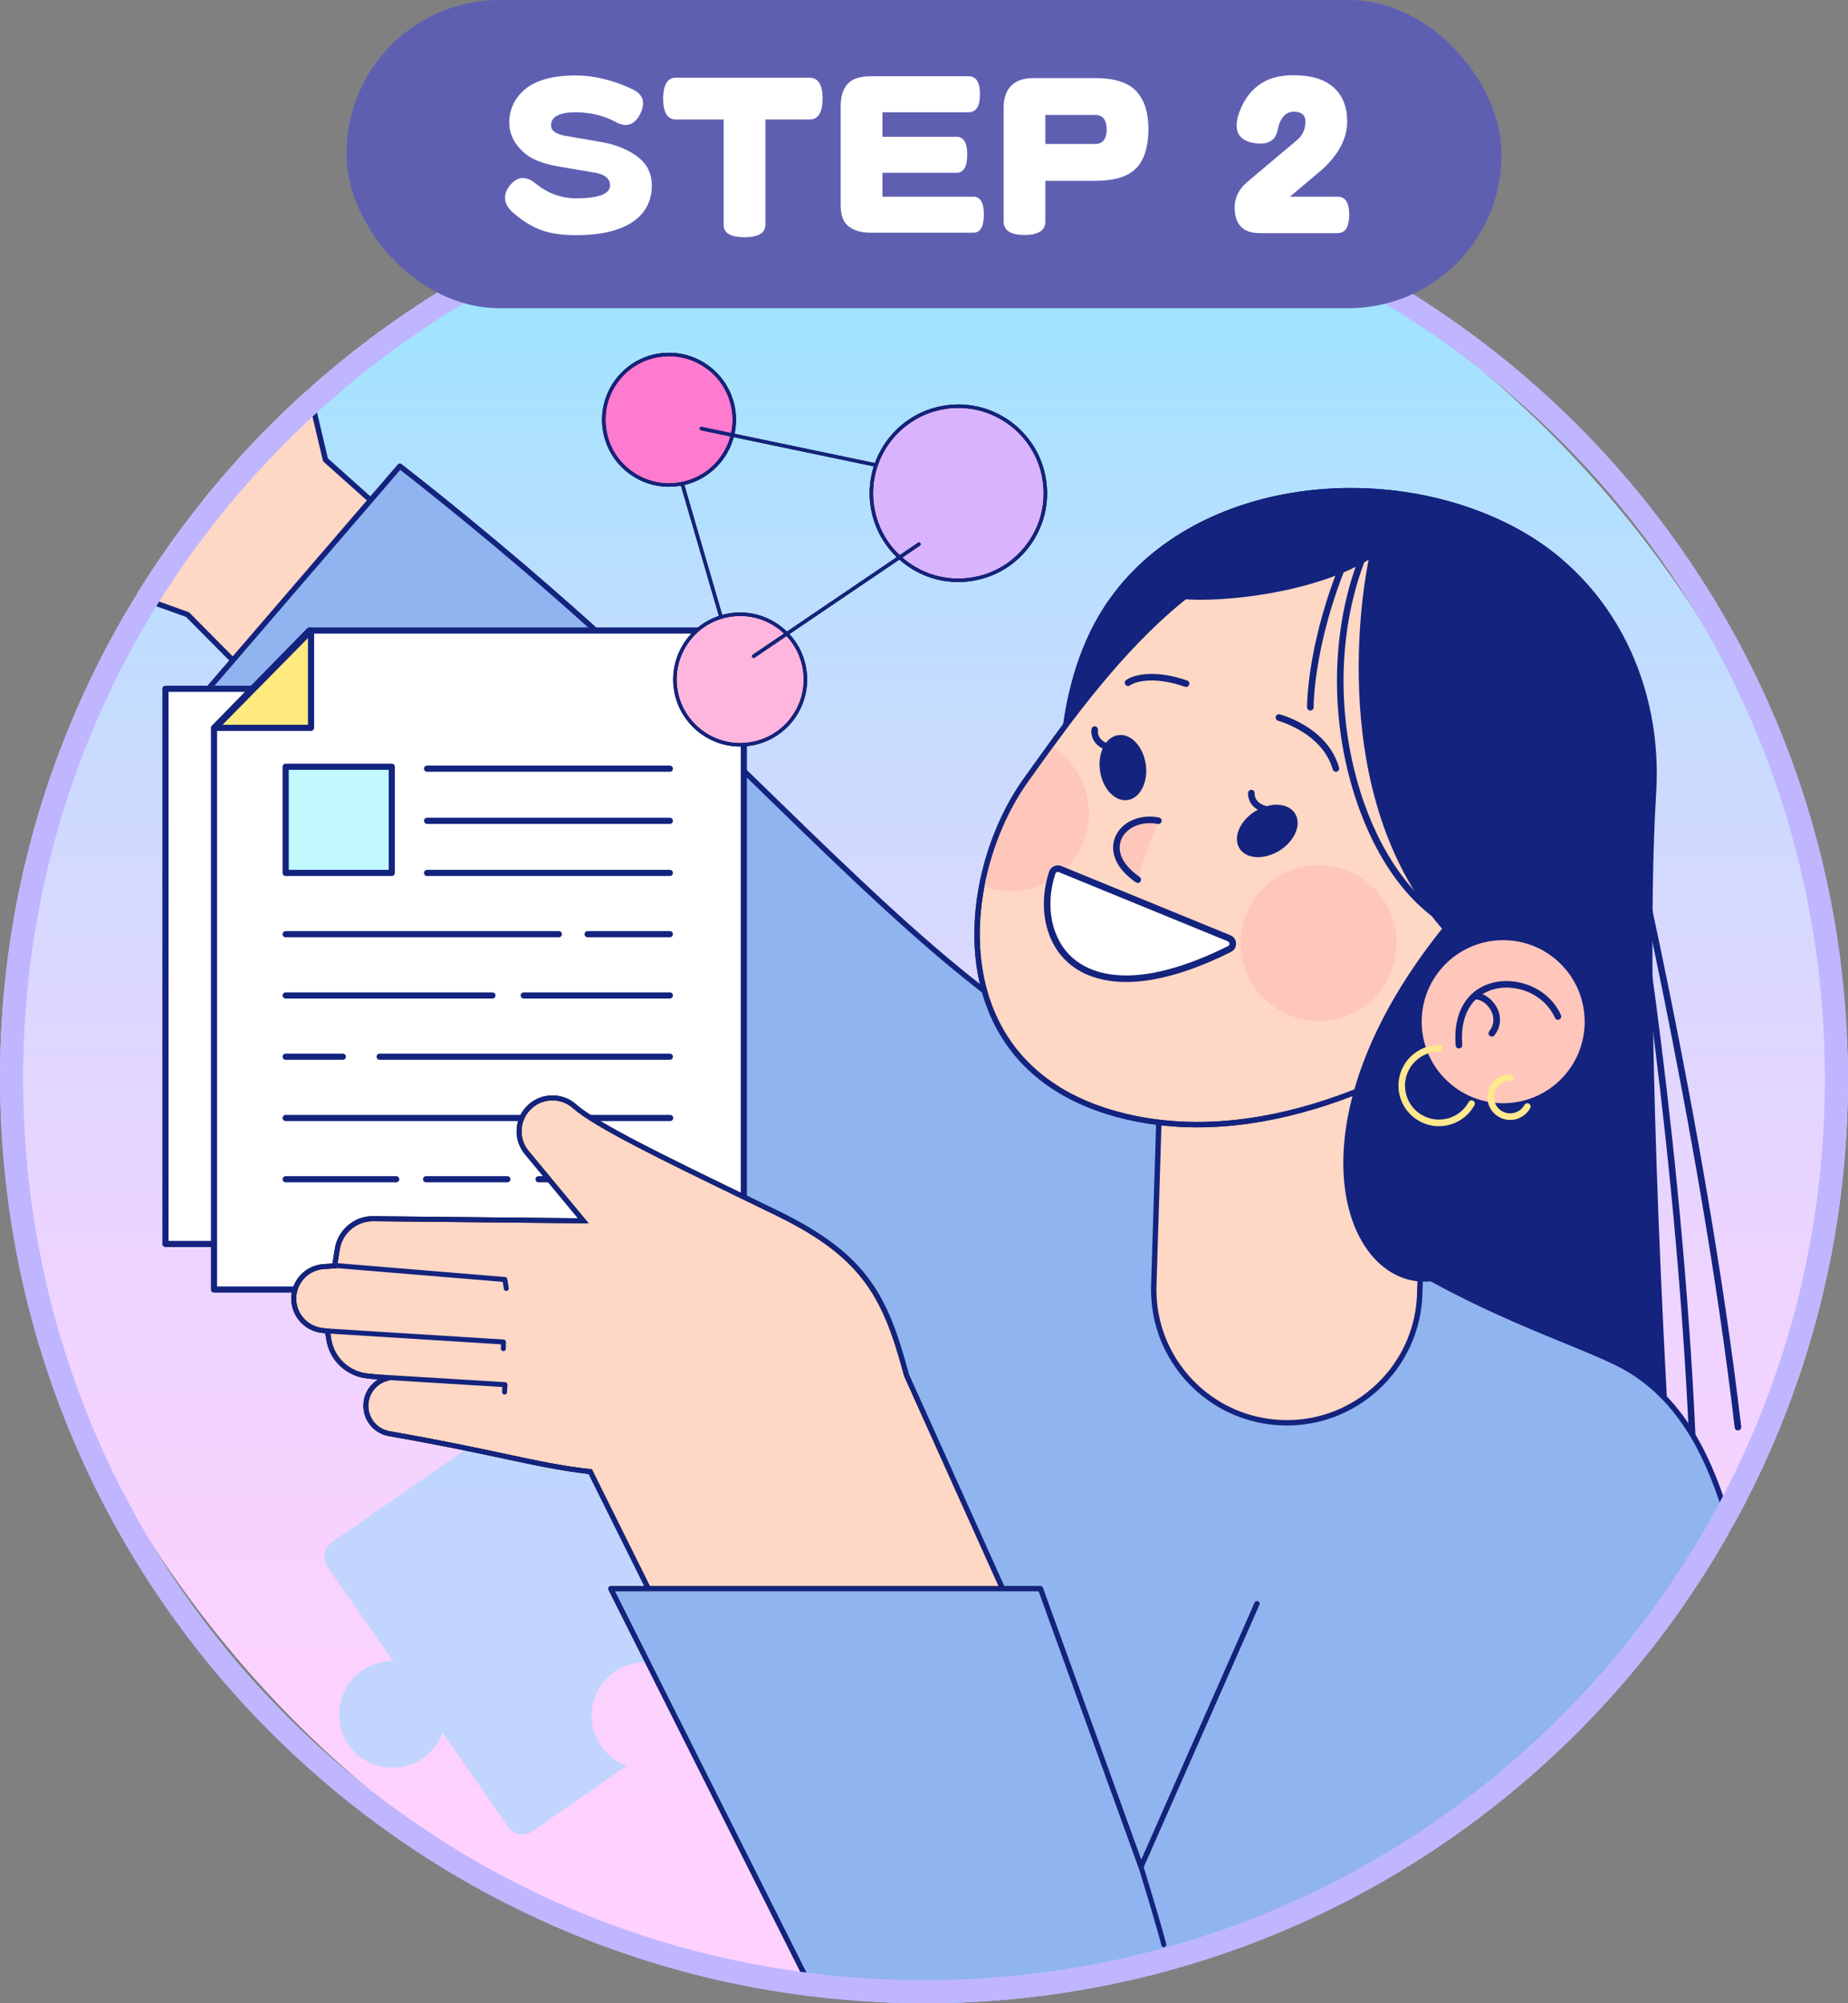
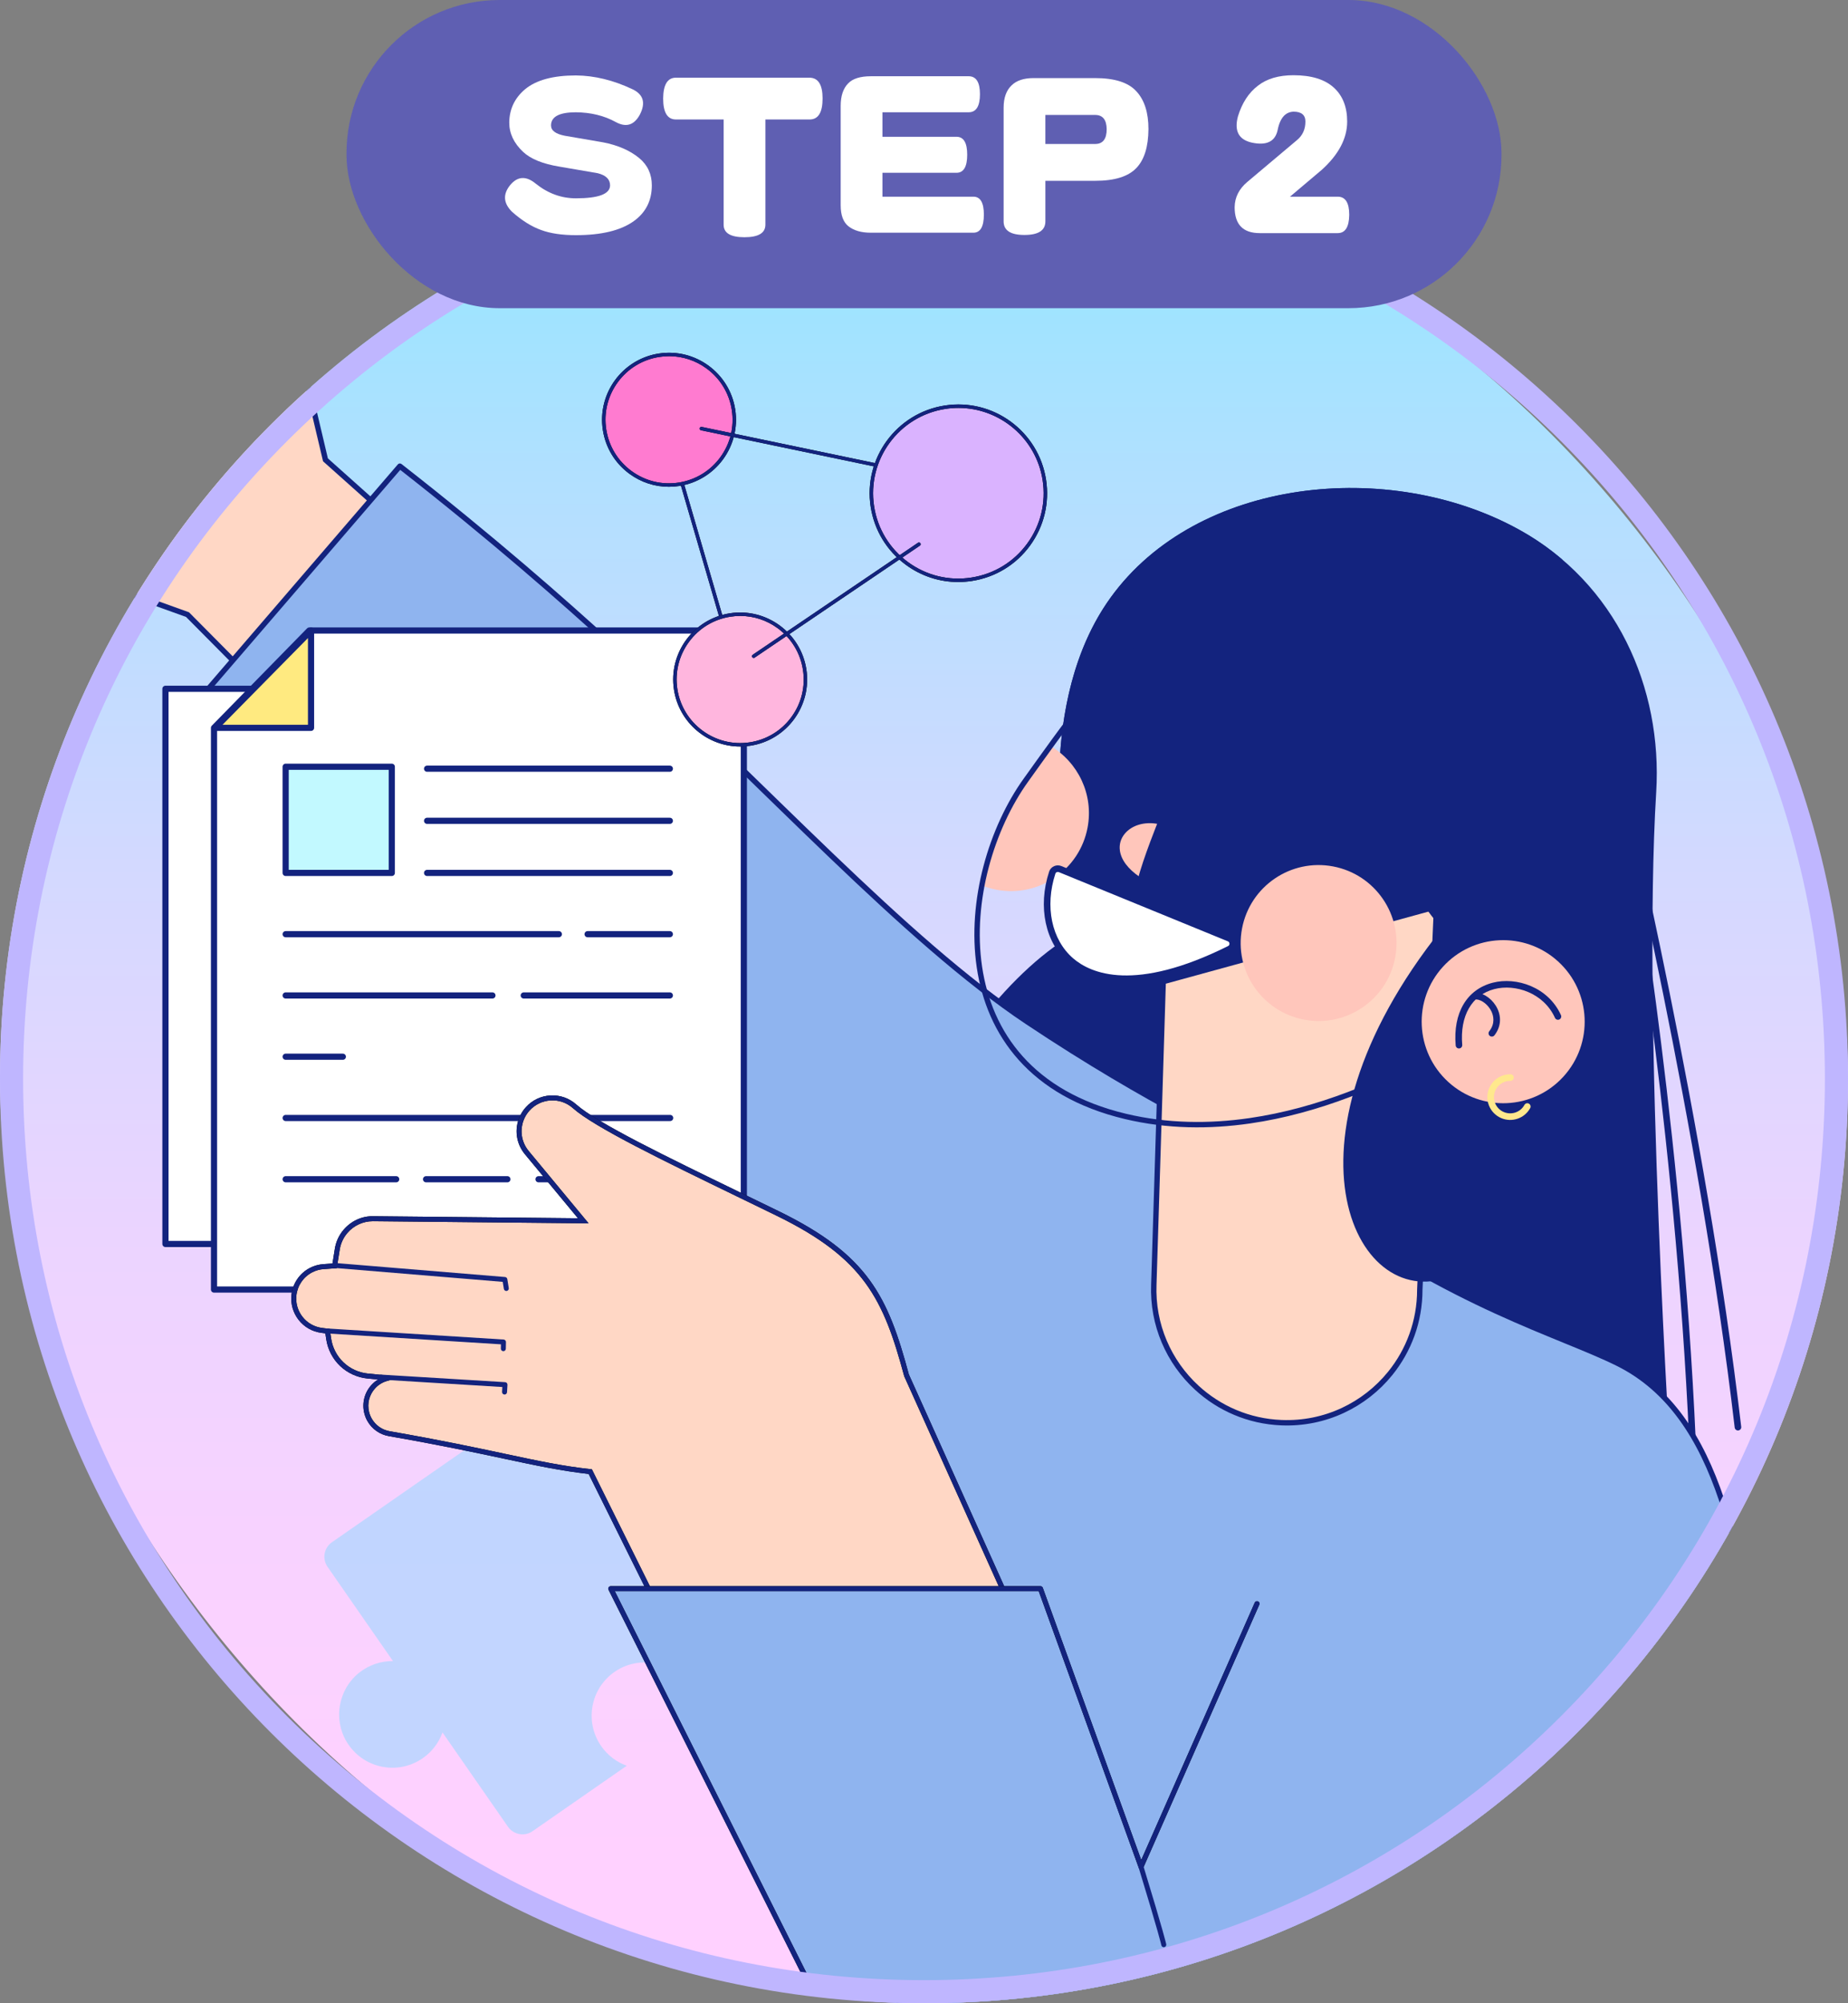
<svg xmlns="http://www.w3.org/2000/svg" id="_圖層_1" viewBox="0 0 240 260">
  <rect x="0" y="0" width="240" height="260" fill="#808080" stroke="none" />
  <defs>
    <style>.cls-1{fill:#ffb6de;}.cls-2{fill:#ff7bd0;}.cls-3,.cls-4{fill:#8fb4ef;}.cls-5{opacity:.92;}.cls-6,.cls-7{fill:#fff;}.cls-8,.cls-7,.cls-9,.cls-10,.cls-4,.cls-11,.cls-12{stroke:#13237e;}.cls-8,.cls-7,.cls-4,.cls-11,.cls-12{stroke-linecap:round;stroke-linejoin:round;}.cls-8,.cls-7,.cls-11,.cls-12{stroke-width:.8px;}.cls-8,.cls-13,.cls-9{fill:none;}.cls-14{fill:#01020e;}.cls-15,.cls-10{fill:#ffd7c5;}.cls-9,.cls-10{stroke-miterlimit:10;}.cls-9,.cls-10,.cls-4{stroke-width:.7px;}.cls-16{fill:#ffe88d;}.cls-17{fill:#bfb6ff;}.cls-18{fill:#13237e;}.cls-19{fill:url(#_未命名漸層_558);}.cls-20{clip-path:url(#clippath-2);}.cls-11{fill:#ffea80;}.cls-12{fill:#c2f9ff;}.cls-21{fill:#5f5fb2;}.cls-22{fill:#ffc6bb;}.cls-23{fill:#bdd6ff;}.cls-24{fill:#dab3ff;}</style>
    <clipPath id="clippath">
      <rect class="cls-13" x="-279.667" y="20" width="240" height="240" rx="100.167" ry="100.167" transform="translate(-319.333 280) rotate(180)" />
    </clipPath>
    <clipPath id="clippath-1">
      <rect class="cls-13" x="279.667" y="20" width="240" height="240" rx="120" ry="120" transform="translate(799.333 280) rotate(-180)" />
    </clipPath>
    <clipPath id="clippath-2">
      <rect class="cls-13" x="0" y="20" width="240" height="240" rx="120" ry="120" />
    </clipPath>
    <linearGradient id="_未命名漸層_558" x1="-439.333" y1="260" x2="-439.333" y2="20" gradientTransform="translate(559.333)" gradientUnits="userSpaceOnUse">
      <stop offset=".077" stop-color="#ffd1ff" />
      <stop offset=".231" stop-color="#f9d2ff" />
      <stop offset=".415" stop-color="#ebd4ff" />
      <stop offset=".616" stop-color="#d3d9ff" />
      <stop offset=".826" stop-color="#b1e0ff" />
      <stop offset="1" stop-color="#90e7ff" />
    </linearGradient>
  </defs>
  <g class="cls-20">
    <rect class="cls-19" x="0" y="20" width="240" height="240" />
    <path class="cls-18" d="M217.082,191.757s-3.811-59.276-1.99-88.953c.83-13.534-5.212-27.128-17.839-34.079-16.836-9.269-41.766-6.741-53.017,8.837-11.861,16.422-4.406,43.478-4.406,43.478-15.459,8.252-41.621,48.38-4.616,68.038,37.005,19.657,81.869,2.68,81.869,2.68Z" />
    <path class="cls-18" d="M219.791,191.317c-.148-.063-.255-.206-.261-.378-1.496-40.997-8.119-79.767-8.186-80.154-.04-.233.116-.454.348-.493.229-.042.453.114.493.348.067.387,6.7,39.211,8.198,80.267.009.236-.176.434-.411.442-.064.003-.125-.009-.182-.033Z" />
    <path class="cls-18" d="M225.543,185.626c-.137-.058-.24-.185-.258-.344-4.604-39.331-15.063-82.766-15.169-83.201-.056-.229.085-.46.315-.515.227-.054.458.086.515.315.105.434,10.576,43.92,15.186,83.302.028.235-.14.446-.374.473-.076.01-.149-.002-.216-.03Z" />
    <path class="cls-10" d="M24.354,79.77l-27.215-9.789c-.936-.337-1.606-1.107-1.846-2.014-.116-.438-.132-.908-.029-1.377h0c.051-.234.129-.456.23-.662.56-1.149,1.829-1.832,3.142-1.605l2.588.448-6.185-2.758c-1.207-.538-2.173-1.465-2.766-2.607-.279-.538-.475-1.122-.573-1.737l-.45-2.803-2.809-1.042c-.715-.265-1.324-.711-1.783-1.274-.632-.774-.983-1.768-.941-2.815h0c.039-.953.394-1.822.964-2.506.744-.893,1.853-1.47,3.098-1.505l1.381-.038h0c-.052-.972.127-1.894.485-2.719,1.042-2.397,3.6-3.971,6.401-3.556,5.983.885,15.301,2.494,26.599,5.218.332.223,1.777-5.008,2.746-8.688.252-.957.782-1.782,1.491-2.397.828-.718,1.898-1.15,3.053-1.171h0c1.234-.023,2.386.428,3.26,1.2.721.638,1.254,1.494,1.488,2.486l5.585,23.623,50.775,45.322,41.425,29.246c2.635,1.86,5.05,3.999,7.199,6.372,2.746,3.032,5.06,6.449,6.85,10.161,10.003,20.747,3.054,35.224,3.054,35.224h0c-7.219,1.315-14.554.353-21.058-2.587-3.903-1.764-7.507-4.241-10.608-7.366L24.354,79.77Z" />
    <path class="cls-22" d="M8.685,59.57c.124.035.195.163.16.286s-.165.195-.286.16l-17.374-4.926c-.124-.035-.195-.163-.16-.286.027-.096.111-.161.205-.168.027-.002.054,0,.081.008" />
    <path class="cls-22" d="M-8.86,45.457c.007,0,.014,0,.022,0,.327.005,15.148,3.772,19.683,4.927.124.032.2.158.168.282-.031.124-.158.199-.282.168-5.285-1.346-19.108-4.851-19.591-4.913-.128-.002-.223-.107-.221-.235.002-.121.103-.218.222-.227Z" />
    <path class="cls-4" d="M23.931,93.03c26.938,27.178,53.875,54.355,80.812,81.533,6.521,46.299,13.042,92.598,19.562,138.897,30.539,26.837,71.775,30.635,98.864,11.793,23.339-16.234,28.06-43.628,29.014-50.205-32.239-23.677-14.983-84.643-42.083-98.096-7.633-3.786-21.386-7.421-39.323-20.679-4.157-3.069-7.412-5.82-9.534-7.695,0,0-11.724-5.225-27.826-15.958-15.975-10.648-33.933-30.59-54.102-49.006-5.984-5.464-15.279-13.66-27.384-23.11-9.333,10.842-18.667,21.684-28,32.526Z" />
    <g class="cls-5">
      <path class="cls-23" d="M46.622,217.118c1.315-1.053,2.877-1.543,4.416-1.524l-8.503-12.242c-.398-.573-.498-1.264-.334-1.89.134-.509.443-.976.909-1.299l33.749-23.432c.65-.451,1.451-.52,2.138-.254.412.159.782.439,1.053.829l23.436,33.743c.409.589.504,1.303.32,1.942-.141.489-.444.935-.895,1.248l-12.234,8.494c.014-1.534-.478-3.089-1.53-4.399-2.142-2.668-5.99-3.36-8.927-1.605-3.477,2.078-4.417,6.622-2.145,9.893.849,1.222,2.021,2.084,3.321,2.555l-12.234,8.494c-.25.173-.522.29-.801.353-.884.2-1.841-.139-2.389-.929l-8.503-12.242c-.469,1.308-1.334,2.488-2.563,3.342-3.271,2.271-7.815,1.332-9.894-2.143-1.758-2.939-1.063-6.792,1.611-8.933Z" />
    </g>
    <path class="cls-18" d="M139.202,118.373l63.699-45.736c-1.707-1.468-3.591-2.777-5.652-3.909-16.832-9.269-41.764-6.749-53.015,8.836-9.614,13.302-6.536,33.592-5.033,40.809Z" />
    <polyline class="cls-7" points="21.486 89.398 21.486 161.455 75.09 161.455 75.09 89.398 21.486 89.398" />
    <polyline class="cls-7" points="96.603 81.835 96.603 167.369 27.793 167.369 27.793 94.465 40.164 81.835 96.603 81.835" />
    <polygon class="cls-11" points="27.945 94.465 40.395 94.465 40.395 81.835 27.945 94.465" />
    <rect class="cls-12" x="37.098" y="99.514" width="13.784" height="13.784" />
    <line class="cls-8" x1="55.465" y1="99.769" x2="86.994" y2="99.769" />
    <line class="cls-8" x1="55.465" y1="106.533" x2="86.994" y2="106.533" />
    <line class="cls-8" x1="55.465" y1="113.297" x2="86.994" y2="113.297" />
    <line class="cls-8" x1="37.098" y1="121.248" x2="72.579" y2="121.248" />
    <line class="cls-8" x1="76.309" y1="121.248" x2="86.994" y2="121.248" />
    <line class="cls-8" x1="86.994" y1="129.2" x2="68.018" y2="129.2" />
    <line class="cls-8" x1="63.953" y1="129.2" x2="37.098" y2="129.2" />
    <line class="cls-8" x1="87.033" y1="145.102" x2="37.098" y2="145.102" />
    <line class="cls-8" x1="37.098" y1="137.151" x2="44.525" y2="137.151" />
-     <line class="cls-8" x1="49.304" y1="137.151" x2="86.994" y2="137.151" />
    <line class="cls-8" x1="37.098" y1="153.053" x2="51.453" y2="153.053" />
    <line class="cls-8" x1="55.331" y1="153.053" x2="65.896" y2="153.053" />
    <line class="cls-8" x1="69.937" y1="153.053" x2="86.994" y2="153.053" />
    <path class="cls-15" d="M76.66,191.002c-6.852-.752-12.084-2.488-26.103-4.925-1.094-.19-2.022-.859-2.557-1.792-.166-.29-.295-.606-.378-.941h0c-.311-1.25.058-2.512.877-3.392.453-.487,1.043-.857,1.731-1.043l.194-.052-2.678-.264c-1.296-.128-2.466-.688-3.359-1.539-.893-.851-1.51-1.992-1.701-3.28l-.149-1.008-.753-.096c-1.13-.144-2.097-.729-2.749-1.561s-.988-1.911-.858-3.042h0c.163-1.413,1.025-2.601,2.226-3.221.49-.253,1.036-.411,1.614-.452l1.441-.102.345-2.166c.139-.869.51-1.649,1.044-2.283.876-1.039,2.191-1.682,3.634-1.668l27.271.272-7.342-8.857c-.343-.414-.597-.874-.763-1.358-.498-1.45-.201-3.105.877-4.303h0c.797-.886,1.877-1.368,2.98-1.43,1.103-.062,2.229.296,3.12,1.088,3.228,2.873,15.174,8.432,26.429,13.931,11.575,5.655,14.046,11.204,16.683,20.995l16.062,35.657h-45.629s-11.509-23.171-11.509-23.171Z" />
    <path d="M76.45,191.304c-3.586-.404-6.698-1.066-10.979-1.978-3.748-.798-8.411-1.791-14.969-2.931-1.175-.204-2.189-.914-2.781-1.949-.184-.32-.322-.664-.411-1.024-.327-1.317.029-2.696.953-3.69.246-.266.526-.494.832-.682l-1.38-.136c-1.324-.131-2.586-.708-3.55-1.626-.965-.919-1.603-2.15-1.797-3.467l-.114-.766-.51-.065c-1.178-.15-2.23-.748-2.962-1.682s-1.06-2.099-.925-3.278c.172-1.486,1.069-2.784,2.399-3.471.543-.28,1.129-.443,1.739-.486l1.185-.084.305-1.912c.143-.901.529-1.745,1.117-2.441.968-1.148,2.392-1.823,3.883-1.783l26.575.265-6.898-8.321c-.361-.436-.637-.927-.82-1.459-.548-1.597-.187-3.368.942-4.623.829-.922,1.966-1.467,3.202-1.536,1.239-.068,2.428.346,3.352,1.17,2.707,2.408,11.706,6.772,21.234,11.392,1.702.825,3.42,1.658,5.123,2.49,11.566,5.65,14.12,11.051,16.836,21.152l16.267,36.112h-46.328s-11.52-23.192-11.52-23.192ZM117.425,178.599c-2.682-9.957-5.185-15.254-16.514-20.788-1.702-.831-3.42-1.664-5.121-2.489-9.569-4.64-18.608-9.022-21.381-11.491-.797-.709-1.828-1.069-2.887-1.007-1.064.06-2.044.53-2.758,1.323-.972,1.081-1.283,2.607-.812,3.982.157.458.395.881.706,1.256l7.786,9.393-27.967-.279h-.045c-1.29,0-2.505.565-3.339,1.553-.511.606-.847,1.341-.972,2.126l-.386,2.419-1.697.12c-.523.037-1.024.176-1.488.416-1.139.588-1.907,1.699-2.054,2.971-.116,1.01.165,2.007.791,2.806.626.8,1.527,1.311,2.536,1.44l.996.127.185,1.25c.173,1.175.743,2.273,1.603,3.094.861.819,1.986,1.335,3.168,1.451l4.434.436-1.897.513c-.608.164-1.153.493-1.579.951-.775.833-1.075,1.99-.799,3.094.075.302.191.591.344.859.497.867,1.347,1.463,2.332,1.634,6.569,1.142,11.24,2.136,14.992,2.935,4.332.922,7.463,1.589,11.091,1.987l.175.02,11.498,23.149h44.929s-15.874-35.25-15.874-35.25Z" />
    <path class="cls-18" d="M76.45,191.304c-3.586-.404-6.698-1.066-10.979-1.978-3.748-.798-8.411-1.791-14.969-2.931-1.175-.204-2.189-.914-2.781-1.949-.184-.32-.322-.664-.411-1.024-.327-1.317.029-2.696.953-3.69.246-.266.526-.494.832-.682l-1.38-.136c-1.324-.131-2.586-.708-3.55-1.626-.965-.919-1.603-2.15-1.797-3.467l-.114-.766-.51-.065c-1.178-.15-2.23-.748-2.962-1.682s-1.06-2.099-.925-3.278c.172-1.486,1.069-2.784,2.399-3.471.543-.28,1.129-.443,1.739-.486l1.185-.084.305-1.912c.143-.901.529-1.745,1.117-2.441.968-1.148,2.392-1.823,3.883-1.783l26.575.265-6.898-8.321c-.361-.436-.637-.927-.82-1.459-.548-1.597-.187-3.368.942-4.623.829-.922,1.966-1.467,3.202-1.536,1.239-.068,2.428.346,3.352,1.17,2.707,2.408,11.706,6.772,21.234,11.392,1.702.825,3.42,1.658,5.123,2.49,11.566,5.65,14.12,11.051,16.836,21.152l16.267,36.112h-46.328s-11.52-23.192-11.52-23.192ZM117.425,178.599c-2.682-9.957-5.185-15.254-16.514-20.788-1.702-.831-3.42-1.664-5.121-2.489-9.569-4.64-18.608-9.022-21.381-11.491-.797-.709-1.828-1.069-2.887-1.007-1.064.06-2.044.53-2.758,1.323-.972,1.081-1.283,2.607-.812,3.982.157.458.395.881.706,1.256l7.786,9.393-27.967-.279h-.045c-1.29,0-2.505.565-3.339,1.553-.511.606-.847,1.341-.972,2.126l-.386,2.419-1.697.12c-.523.037-1.024.176-1.488.416-1.139.588-1.907,1.699-2.054,2.971-.116,1.01.165,2.007.791,2.806.626.8,1.527,1.311,2.536,1.44l.996.127.185,1.25c.173,1.175.743,2.273,1.603,3.094.861.819,1.986,1.335,3.168,1.451l4.434.436-1.897.513c-.608.164-1.153.493-1.579.951-.775.833-1.075,1.99-.799,3.094.075.302.191.591.344.859.497.867,1.347,1.463,2.332,1.634,6.569,1.142,11.24,2.136,14.992,2.935,4.332.922,7.463,1.589,11.091,1.987l.175.02,11.498,23.149h44.929s-15.874-35.25-15.874-35.25Z" />
    <path class="cls-18" d="M65.755,167.555c.018,0,.035-.001.052-.004.176-.028.296-.194.267-.37l-.19-1.167c-.024-.149-.148-.261-.299-.271l-22.158-1.828c-.179-.013-.331.125-.342.303-.011.178.125.331.303.342l21.9,1.812.149.912c.026.158.163.271.318.271Z" />
-     <path class="cls-18" d="M65.369,175.369c.175,0,.319-.14.323-.317l.018-.866c.003-.172-.128-.315-.299-.329l-23.11-1.447c-.175-.011-.333.12-.346.298s.121.333.298.346l22.805,1.424-.011.56c-.004.178.138.325.317.329h.006Z" />
+     <path class="cls-18" d="M65.369,175.369c.175,0,.319-.14.323-.317l.018-.866c.003-.172-.128-.315-.299-.329l-23.11-1.447c-.175-.011-.333.12-.346.298s.121.333.298.346l22.805,1.424-.011.56c-.004.178.138.325.317.329h.006" />
    <path class="cls-18" d="M65.526,180.997c.17,0,.312-.132.322-.304l.056-.96c.005-.086-.025-.171-.082-.235-.058-.064-.139-.103-.225-.107l-16.066-.978c-.194-.027-.329.129-.338.307-.009.178.129.33.307.338l15.74.962-.037.635c-.01.178.126.331.304.341.006,0,.013,0,.019,0Z" />
    <path class="cls-3" d="M201.917,246.049l-20.938,34.803c-3.229,5.46-7.737,9.907-13.021,13.046-5.359,3.184-11.517,5.022-17.949,5.204h0c-5.922.168-11.663-1.075-16.825-3.491-7.427-3.476-13.652-9.379-17.479-16.996l-36.387-72.422h55.807s13.057,36.089,13.057,36.089l15.066-34.144,38.669,37.909Z" />
    <path d="M148.968,299.44c.35,0,.7-.004,1.05-.015,6.368-.181,12.629-1.997,18.105-5.25,5.396-3.206,9.938-7.757,13.134-13.159l20.938-34.801c.091-.153.042-.351-.11-.443-.153-.09-.352-.043-.444.11l-20.939,34.803c-3.141,5.312-7.605,9.784-12.909,12.935-5.381,3.197-11.534,4.981-17.793,5.159-5.721.163-11.493-1.033-16.678-3.46-7.471-3.497-13.624-9.48-17.327-16.848l-36.153-71.954h55.057s12.98,35.876,12.98,35.876c.045.124.16.209.293.213.109-.008.253-.072.306-.192l15.066-34.144c.073-.163-.002-.354-.165-.426-.163-.074-.354.002-.426.165l-14.741,33.407-12.783-35.332c-.046-.128-.167-.213-.303-.213h-55.807c-.112,0-.216.058-.275.153-.059.095-.064.214-.014.315l36.387,72.422c3.767,7.497,10.029,13.586,17.631,17.143,4.959,2.32,10.442,3.535,15.92,3.535Z" />
    <path class="cls-18" d="M148.968,299.44c.35,0,.7-.004,1.05-.015,6.368-.181,12.629-1.997,18.105-5.25,5.396-3.206,9.938-7.757,13.134-13.159l20.938-34.801c.091-.153.042-.351-.11-.443-.153-.09-.352-.043-.444.11l-20.939,34.803c-3.141,5.312-7.605,9.784-12.909,12.935-5.381,3.197-11.534,4.981-17.793,5.159-5.721.163-11.493-1.033-16.678-3.46-7.471-3.497-13.624-9.48-17.327-16.848l-36.153-71.954h55.057s12.98,35.876,12.98,35.876c.045.124.16.209.293.213.109-.008.253-.072.306-.192l15.066-34.144c.073-.163-.002-.354-.165-.426-.163-.074-.354.002-.426.165l-14.741,33.407-12.783-35.332c-.046-.128-.167-.213-.303-.213h-55.807c-.112,0-.216.058-.275.153-.059.095-.064.214-.014.315l36.387,72.422c3.767,7.497,10.029,13.586,17.631,17.143,4.959,2.32,10.442,3.535,15.92,3.535Z" />
    <path class="cls-18" d="M151.142,252.727c.021,0,.042-.002.064-.007.174-.035.287-.205.252-.379-.011-.052-.287-1.381-2.967-10.152-.052-.17-.23-.267-.404-.214-.17.052-.266.233-.215.404,2.654,8.681,2.941,10.036,2.952,10.09.032.153.166.259.317.259Z" />
    <path class="cls-10" d="M186.567,117.664l-35.502,9.74-1.217,39.281c-.214,5.28,1.965,10.102,5.572,13.42,2.906,2.674,6.739,4.37,10.993,4.543,5.688.231,10.824-2.309,14.135-6.398,2.401-2.964,3.843-6.742,3.842-10.869l2.177-49.717Z" />
-     <path class="cls-6" d="M180.347,70.17c-21.737-5.513-38.218,18.695-47.104,31.072-8.886,12.377-11.536,37.824,12.915,43.654,5.453,1.3,10.922,1.322,16.128.572,18.138-2.613,33.091-14.603,33.091-14.603,0,0,4.815-14.933,5.389-14.824,11.742-16.986,2.354-43.727-20.419-45.871Z" />
-     <path class="cls-10" d="M180.347,70.17c-21.737-5.513-38.218,18.695-47.104,31.072-8.886,12.377-11.536,37.824,12.915,43.654,5.453,1.3,10.922,1.322,16.128.572,18.138-2.613,33.091-14.603,33.091-14.603,0,0,4.815-14.933,5.389-14.824,11.742-16.986,2.354-43.727-20.419-45.871Z" />
    <path class="cls-22" d="M133.243,101.242c.969-1.349,2.033-2.845,3.18-4.421,3.579,2.106,5.636,6.289,4.818,10.603-1.042,5.491-6.339,9.097-11.83,8.055-.659-.125-1.288-.315-1.888-.555.989-5.143,3.073-9.993,5.721-13.681Z" />
    <path class="cls-9" d="M180.347,70.17c-21.737-5.513-38.218,18.695-47.104,31.072-8.886,12.377-11.536,37.824,12.915,43.654,5.453,1.3,10.922,1.322,16.128.572,18.138-2.613,33.091-14.603,33.091-14.603,0,0,4.815-14.933,5.389-14.824,11.742-16.986,2.354-43.727-20.419-45.871Z" />
    <path class="cls-18" d="M196.632,127.042c1.469-4.417,5.581-10.279,5.965-10.206,11.742-16.985.927-45.707-21.845-47.851-10.121-2.567-19.506,2.497-27.112,8.623-.059.047-.119.092-.177.14,5.46.489,17.164-.817,24.284-5.093,0,0-6.474,29.404,9.532,47.879-22.592,28.231-10.928,50.497,1.499,44.958,2.773-18.203,1.627-27.684,1.627-27.684l6.229-10.767Z" />
    <path class="cls-22" d="M181.191,124.284c-1.042,5.491-6.339,9.097-11.83,8.055s-9.099-6.339-8.057-11.83c1.042-5.491,6.339-9.097,11.83-8.055,5.492,1.042,9.099,6.339,8.057,11.83Z" />
    <path class="cls-18" d="M162.987,105.309c-1.991,1.25-2.89,3.401-2.009,4.804.881,1.403,3.209,1.527,5.2.277,1.991-1.25,2.89-3.401,2.009-4.804-.881-1.403-3.209-1.527-5.2-.277Z" />
    <path class="cls-18" d="M142.86,100.052c.335,2.327,1.937,4.021,3.577,3.785,1.64-.236,2.697-2.314,2.362-4.64-.335-2.327-1.937-4.021-3.577-3.785-1.64.236-2.697,2.314-2.362,4.64Z" />
    <path class="cls-22" d="M150.44,106.518c-1.985-.374-3.731.265-4.685,1.407-1.314,1.572-1.126,4.097,2.006,6.24.683-2.735,2.679-7.647,2.679-7.647Z" />
    <path class="cls-18" d="M147.596,114.559c-.026-.011-.052-.025-.076-.041-2.165-1.482-2.786-2.995-2.926-4.003-.143-1.034.153-2.05.832-2.864,1.119-1.338,3.071-1.933,5.093-1.552.23.045.386.267.34.498-.043.232-.266.385-.499.34-1.719-.323-3.358.16-4.278,1.261-.53.635-.752,1.395-.642,2.198.166,1.201,1.052,2.382,2.562,3.415.195.134.245.399.112.594-.117.171-.335.23-.518.153Z" />
    <path class="cls-22" d="M187.398,125.472c-3.939,4.318-3.632,11.012.687,14.951,4.319,3.939,11.014,3.633,14.953-.685,3.939-4.318,3.632-11.012-.687-14.951-4.319-3.939-11.014-3.633-14.953.685Z" />
    <path class="cls-18" d="M189.309,136.048c-.141-.06-.246-.194-.259-.358-.359-4.224,1.438-7.268,4.808-8.143,3.065-.796,7.219.559,8.864,4.206.097.215.002.468-.214.565-.214.099-.469.001-.565-.214-1.462-3.234-5.148-4.437-7.871-3.73-2.932.762-4.493,3.47-4.172,7.244.02.235-.154.442-.389.461-.071.006-.14-.006-.202-.032Z" />
    <path class="cls-18" d="M193.58,134.506c-.034-.014-.067-.033-.097-.057-.186-.145-.219-.414-.073-.6.807-1.032.533-2.037.299-2.544-.398-.859-1.257-1.552-1.96-1.581-.235-.008-.419-.209-.41-.444.009-.236.208-.419.444-.41,1.029.041,2.162.914,2.701,2.075.54,1.164.393,2.413-.401,3.43-.121.156-.329.204-.502.13Z" />
-     <path class="cls-16" d="M184.843,145.759c-.171-.072-.339-.153-.502-.244-1.232-.678-2.126-1.794-2.517-3.145-.392-1.35-.234-2.772.445-4.002.94-1.709,2.736-2.753,4.688-2.725.236,0,.424.196.421.433-.003.236-.197.424-.433.421-1.635-.022-3.14.852-3.928,2.283-.568,1.032-.7,2.222-.372,3.353.327,1.131,1.077,2.066,2.108,2.634,1.03.563,2.222.699,3.353.372,1.131-.327,2.066-1.076,2.634-2.107.113-.207.383-.284.58-.168.207.113.283.374.168.58-.678,1.232-1.794,2.126-3.145,2.517-1.17.339-2.393.265-3.501-.202Z" />
    <path class="cls-16" d="M194.978,145.125c-.095-.04-.187-.085-.279-.136-.694-.382-1.197-1.011-1.418-1.772-.22-.76-.131-1.561.251-2.254.53-.963,1.542-1.55,2.641-1.535.234.003.424.198.421.434-.003.236-.198.424-.434.421-.782-.012-1.502.407-1.88,1.092-.561,1.018-.188,2.304.831,2.866,1.027.557,2.306.187,2.866-.83.113-.207.374-.291.58-.168.207.114.283.374.168.58-.738,1.34-2.368,1.884-3.747,1.302Z" />
    <path class="cls-18" d="M164.058,105.394c-.607-.192-1.083-.49-1.426-.893-.638-.75-.544-1.581-.54-1.616.028-.233.242-.4.476-.372.224.027.401.242.372.476-.002.016-.045.513.355.972.434.499,1.256.787,2.381.832.235.012.42.209.41.444-.01.236-.208.419-.444.41-.599-.024-1.127-.109-1.583-.253Z" />
    <path class="cls-18" d="M143.485,97.286c-.587-.247-1.034-.588-1.338-1.02-.566-.806-.396-1.625-.389-1.66.05-.231.278-.376.508-.326.22.047.377.277.326.508-.003.016-.092.506.264,1.002.386.535,1.181.898,2.294,1.047.236.033.399.246.367.48-.032.234-.246.398-.48.367-.594-.08-1.113-.212-1.553-.398Z" />
-     <path class="cls-18" d="M189.476,121.023l-.01-.004c-5.606-2.534-10.268-8.413-13.126-16.552-4.127-11.752-3.501-25.314,1.632-35.395.108-.21.365-.292.575-.187.21.108.294.365.187.575-5.031,9.879-5.64,23.184-1.588,34.723,2.74,7.803,7.359,13.655,12.672,16.056.215.097.311.35.213.565-.096.211-.343.307-.556.217Z" />
    <path class="cls-18" d="M170.012,92.188c-.151-.064-.258-.212-.261-.386-.002-.094-.098-9.547,5.827-22.22.1-.212.313-.304.569-.206.213.1.305.354.206.569-5.843,12.495-5.749,21.75-5.748,21.842.005.236-.183.431-.42.434-.061.001-.12-.011-.173-.033Z" />
    <path class="cls-18" d="M173.326,100.135c-.115-.049-.208-.147-.245-.277-1.348-4.754-7.039-6.297-7.098-6.313-.222-.068-.365-.294-.305-.522.06-.227.293-.364.521-.306.253.068,6.221,1.678,7.705,6.908.064.227-.068.463-.295.527-.097.027-.195.019-.282-.018Z" />
    <path class="cls-6" d="M159.622,121.778l-21.944-8.978c-.203-.083-.424-.074-.611.008-.187.082-.341.237-.409.445-2.886,8.804,3.342,19.716,23.023,9.917.192-.095.317-.251.376-.426.123-.359-.028-.8-.435-.967Z" />
    <path class="cls-18" d="M141.25,126.525c-1.05-.443-1.851-.987-2.447-1.502-3.054-2.64-4.056-7.312-2.551-11.902.101-.311.335-.568.642-.703.3-.132.644-.136.945-.013l21.944,8.978c.598.226.885.899.678,1.501-.1.292-.309.531-.591.67-9.54,4.75-15.312,4.367-18.62,2.971ZM159.46,122.173l-21.944-8.978c-.088-.036-.19-.035-.279.005-.048.021-.137.074-.173.186-1.397,4.263-.495,8.576,2.298,10.99,2.312,1.997,8.003,4.451,20.129-1.588.08-.04.135-.101.161-.181.052-.151.003-.352-.188-.432l-.004-.002h0ZM159.621,121.778l.008.003-.008-.003Z" />
    <path class="cls-18" d="M146.334,89.003c-.071-.03-.134-.078-.181-.145-.137-.192-.092-.459.099-.596,1.242-.886,4.25-1.243,7.922.069.258.095.338.325.259.546-.079.223-.324.338-.546.259-3.613-1.29-6.248-.814-7.139-.179-.126.09-.283.102-.414.046Z" />
    <path class="cls-14" d="M94.682,83.877c.021,0,.042-.003.063-.009.119-.035.187-.159.153-.278l-7.21-24.712c-.035-.119-.158-.185-.278-.153-.119.035-.187.159-.153.278l7.21,24.712c.029.098.118.162.216.162Z" />
    <path class="cls-18" d="M94.682,83.877c.021,0,.042-.003.063-.009.119-.035.187-.159.153-.278l-7.21-24.712c-.035-.119-.158-.185-.278-.153-.119.035-.187.159-.153.278l7.21,24.712c.029.098.118.162.216.162Z" />
    <circle class="cls-1" cx="96.125" cy="88.192" r="8.474" />
    <path d="M87.528,89.521c-.733-4.739,2.527-9.191,7.267-9.924,4.737-.731,9.192,2.527,9.926,7.266.733,4.739-2.527,9.191-7.267,9.924-.449.069-.894.103-1.335.103-4.214,0-7.927-3.078-8.591-7.369ZM94.864,80.041c-2.178.337-4.094,1.501-5.396,3.279-1.302,1.778-1.833,3.956-1.496,6.133.695,4.494,4.917,7.587,9.414,6.891,2.177-.337,4.094-1.501,5.396-3.279,1.302-1.778,1.833-3.956,1.496-6.133-.337-2.177-1.502-4.093-3.28-5.395-1.429-1.046-3.117-1.595-4.856-1.595-.424,0-.852.032-1.279.099Z" />
    <path class="cls-18" d="M87.528,89.521c-.733-4.739,2.527-9.191,7.267-9.924,4.737-.731,9.192,2.527,9.926,7.266.733,4.739-2.527,9.191-7.267,9.924-.449.069-.894.103-1.335.103-4.214,0-7.927-3.078-8.591-7.369ZM94.864,80.041c-2.178.337-4.094,1.501-5.396,3.279-1.302,1.778-1.833,3.956-1.496,6.133.695,4.494,4.917,7.587,9.414,6.891,2.177-.337,4.094-1.501,5.396-3.279,1.302-1.778,1.833-3.956,1.496-6.133-.337-2.177-1.502-4.093-3.28-5.395-1.429-1.046-3.117-1.595-4.856-1.595-.424,0-.852.032-1.279.099Z" />
    <circle class="cls-2" cx="86.887" cy="54.48" r="8.474" />
    <path d="M81.749,61.497c-1.875-1.372-3.103-3.392-3.458-5.688-.733-4.739,2.527-9.191,7.267-9.924,4.74-.733,9.193,2.526,9.926,7.266.733,4.739-2.527,9.191-7.267,9.924-.45.07-.901.104-1.348.104-1.833,0-3.613-.579-5.12-1.682ZM85.626,46.328c-2.178.337-4.094,1.501-5.396,3.279-1.302,1.778-1.833,3.956-1.496,6.133.337,2.177,1.502,4.093,3.28,5.395,1.778,1.302,3.956,1.834,6.135,1.496,2.178-.337,4.094-1.501,5.396-3.279,1.302-1.778,1.833-3.956,1.496-6.133-.337-2.177-1.502-4.093-3.28-5.395-1.429-1.046-3.118-1.595-4.856-1.595-.424,0-.852.032-1.279.099Z" />
    <path class="cls-18" d="M81.749,61.497c-1.875-1.372-3.103-3.392-3.458-5.688-.733-4.739,2.527-9.191,7.267-9.924,4.74-.733,9.193,2.526,9.926,7.266.733,4.739-2.527,9.191-7.267,9.924-.45.07-.901.104-1.348.104-1.833,0-3.613-.579-5.12-1.682ZM85.626,46.328c-2.178.337-4.094,1.501-5.396,3.279-1.302,1.778-1.833,3.956-1.496,6.133.337,2.177,1.502,4.093,3.28,5.395,1.778,1.302,3.956,1.834,6.135,1.496,2.178-.337,4.094-1.501,5.396-3.279,1.302-1.778,1.833-3.956,1.496-6.133-.337-2.177-1.502-4.093-3.28-5.395-1.429-1.046-3.118-1.595-4.856-1.595-.424,0-.852.032-1.279.099Z" />
    <path class="cls-14" d="M117.015,61.265c.104,0,.197-.073.219-.178.025-.121-.053-.24-.173-.265l-25.927-5.411c-.123-.027-.24.052-.265.173-.025.121.053.24.173.265l25.927,5.411c.016.004.031.005.046.005Z" />
    <path class="cls-18" d="M117.015,61.265c.104,0,.197-.073.219-.178.025-.121-.053-.24-.173-.265l-25.927-5.411c-.123-.027-.24.052-.265.173-.025.121.053.24.173.265l25.927,5.411c.016.004.031.005.046.005Z" />
    <circle class="cls-24" cx="124.462" cy="64.017" r="11.299" transform="translate(-.46 .902) rotate(-.415)" />
    <path d="M117.655,73.314c-2.483-1.818-4.11-4.494-4.581-7.536-.971-6.278,3.347-12.176,9.627-13.147,6.28-.973,12.178,3.346,13.149,9.625.47,3.041-.272,6.084-2.09,8.567-1.818,2.483-4.495,4.109-7.537,4.58-.597.092-1.193.138-1.786.138-2.428,0-4.786-.766-6.783-2.227ZM122.77,53.075c-6.034.933-10.185,6.601-9.252,12.635.452,2.923,2.015,5.495,4.402,7.242,2.387,1.747,5.312,2.462,8.235,2.008,2.923-.452,5.496-2.015,7.243-4.402,1.747-2.386,2.46-5.311,2.008-8.234-.845-5.463-5.572-9.381-10.938-9.381-.56,0-1.128.043-1.699.131Z" />
    <path class="cls-18" d="M117.655,73.314c-2.483-1.818-4.11-4.494-4.581-7.536-.971-6.278,3.347-12.176,9.627-13.147,6.28-.973,12.178,3.346,13.149,9.625.47,3.041-.272,6.084-2.09,8.567-1.818,2.483-4.495,4.109-7.537,4.58-.597.092-1.193.138-1.786.138-2.428,0-4.786-.766-6.783-2.227ZM122.77,53.075c-6.034.933-10.185,6.601-9.252,12.635.452,2.923,2.015,5.495,4.402,7.242,2.387,1.747,5.312,2.462,8.235,2.008,2.923-.452,5.496-2.015,7.243-4.402,1.747-2.386,2.46-5.311,2.008-8.234-.845-5.463-5.572-9.381-10.938-9.381-.56,0-1.128.043-1.699.131Z" />
    <path class="cls-14" d="M97.88,85.393c.043,0,.087-.012.126-.039l21.465-14.539c.102-.07.129-.209.06-.311-.07-.102-.209-.129-.311-.06l-21.465,14.539c-.102.07-.129.209-.06.311.043.064.114.099.186.099Z" />
    <path class="cls-18" d="M97.88,85.393c.043,0,.087-.012.126-.039l21.465-14.539c.102-.07.129-.209.06-.311-.07-.102-.209-.129-.311-.06l-21.465,14.539c-.102.07-.129.209-.06.311.043.064.114.099.186.099Z" />
  </g>
  <path class="cls-17" d="M120,23c31.252,0,60.633,12.17,82.731,34.269,22.098,22.098,34.269,51.48,34.269,82.732s-12.17,60.633-34.269,82.731c-22.098,22.098-51.48,34.268-82.732,34.268s-60.633-12.17-82.731-34.268C15.17,200.633,3,171.252,3,140s12.17-60.633,34.268-82.731c22.098-22.098,51.48-34.268,82.732-34.268M120,20h0C53.726,20,0,73.726,0,140H0C0,206.274,53.726,260,120,260h0c66.274,0,120-53.726,120-120h0c0-66.274-53.726-120-120-120h0Z" />
  <rect class="cls-21" x="45" y="0" width="150" height="40" rx="19.887" ry="19.887" />
  <path class="cls-6" d="M79.23,24.057c0-.783-.535-1.309-1.604-1.576l-4.97-.854c-2.173-.356-3.749-.998-4.729-1.924-1.193-1.122-1.79-2.387-1.79-3.794.018-1.745.703-3.188,2.057-4.328,1.443-1.193,3.643-1.79,6.6-1.79,2.422.018,4.89.623,7.4,1.816,1.372.677,1.675,1.764.909,3.26-.749,1.389-1.8,1.71-3.153.962-1.496-.819-3.215-1.238-5.156-1.256-2.155,0-3.232.57-3.232,1.71,0,.659.596,1.104,1.79,1.336l4.969.854c1.924.374,3.482,1.052,4.676,2.03,1.104.909,1.656,2.094,1.656,3.554,0,1.978-.783,3.526-2.351,4.649-1.692,1.211-4.195,1.816-7.508,1.816-1.816,0-3.322-.223-4.516-.668-1.246-.445-2.511-1.238-3.794-2.378-1.122-1.122-1.193-2.279-.213-3.474.962-1.14,2.065-1.192,3.312-.16,1.585,1.266,3.322,1.897,5.21,1.897,2.956,0,4.436-.562,4.436-1.684Z" />
  <path class="cls-6" d="M106.829,12.782c0,1.816-.561,2.725-1.683,2.725h-5.744v13.653c0,1.086-.908,1.63-2.726,1.63-1.799,0-2.698-.544-2.698-1.63v-13.653h-6.198c-1.104,0-1.656-.908-1.656-2.725.017-1.799.569-2.698,1.656-2.698h17.366c1.122.018,1.683.917,1.683,2.698Z" />
  <path class="cls-6" d="M110.195,29.374c-.677-.535-1.016-1.443-1.016-2.726v-12.904c0-1.282.321-2.253.962-2.912.588-.624,1.577-.936,2.966-.936h12.69c.979,0,1.47.775,1.47,2.324,0,1.567-.49,2.352-1.47,2.352h-11.194v3.18h9.618c.926,0,1.39.774,1.39,2.324,0,1.567-.464,2.351-1.39,2.351h-9.618v3.1h11.81c.908,0,1.362.774,1.362,2.324,0,1.567-.454,2.352-1.362,2.352h-13.332c-1.212,0-2.174-.276-2.886-.828Z" />
  <path class="cls-6" d="M131.383,11.072c.641-.623,1.585-.936,2.832-.936h8.015c2.529,0,4.311.57,5.344,1.71,1.051,1.122,1.576,2.762,1.576,4.916-.018,2.298-.543,3.981-1.576,5.05-1.051,1.104-2.832,1.656-5.344,1.656h-6.466v5.264c0,1.176-.908,1.764-2.725,1.764-1.8,0-2.698-.588-2.698-1.764v-14.748c0-1.282.347-2.253,1.042-2.912ZM142.229,18.687c.997,0,1.496-.642,1.496-1.924-.018-1.229-.517-1.843-1.496-1.843h-6.466v3.767h6.466Z" />
  <path class="cls-6" d="M160.344,26.889c.018-1.282.57-2.378,1.656-3.286l6.412-5.396c.748-.605,1.122-1.416,1.122-2.432,0-.854-.517-1.282-1.549-1.282-.481.018-.892.196-1.229.534-.392.41-.668,1.024-.828,1.844-.32,1.514-1.452,2.057-3.394,1.63-1.674-.392-2.262-1.523-1.763-3.394.534-1.745,1.397-3.072,2.592-3.98,1.157-.909,2.698-1.363,4.622-1.363,2.314,0,4.061.535,5.236,1.604,1.157,1.051,1.736,2.521,1.736,4.408,0,2.19-1.104,4.284-3.312,6.278l-4.115,3.474h6.199c.997,0,1.496.784,1.496,2.351-.019,1.586-.517,2.378-1.496,2.378h-10.126c-2.174,0-3.26-1.122-3.26-3.366Z" />
</svg>